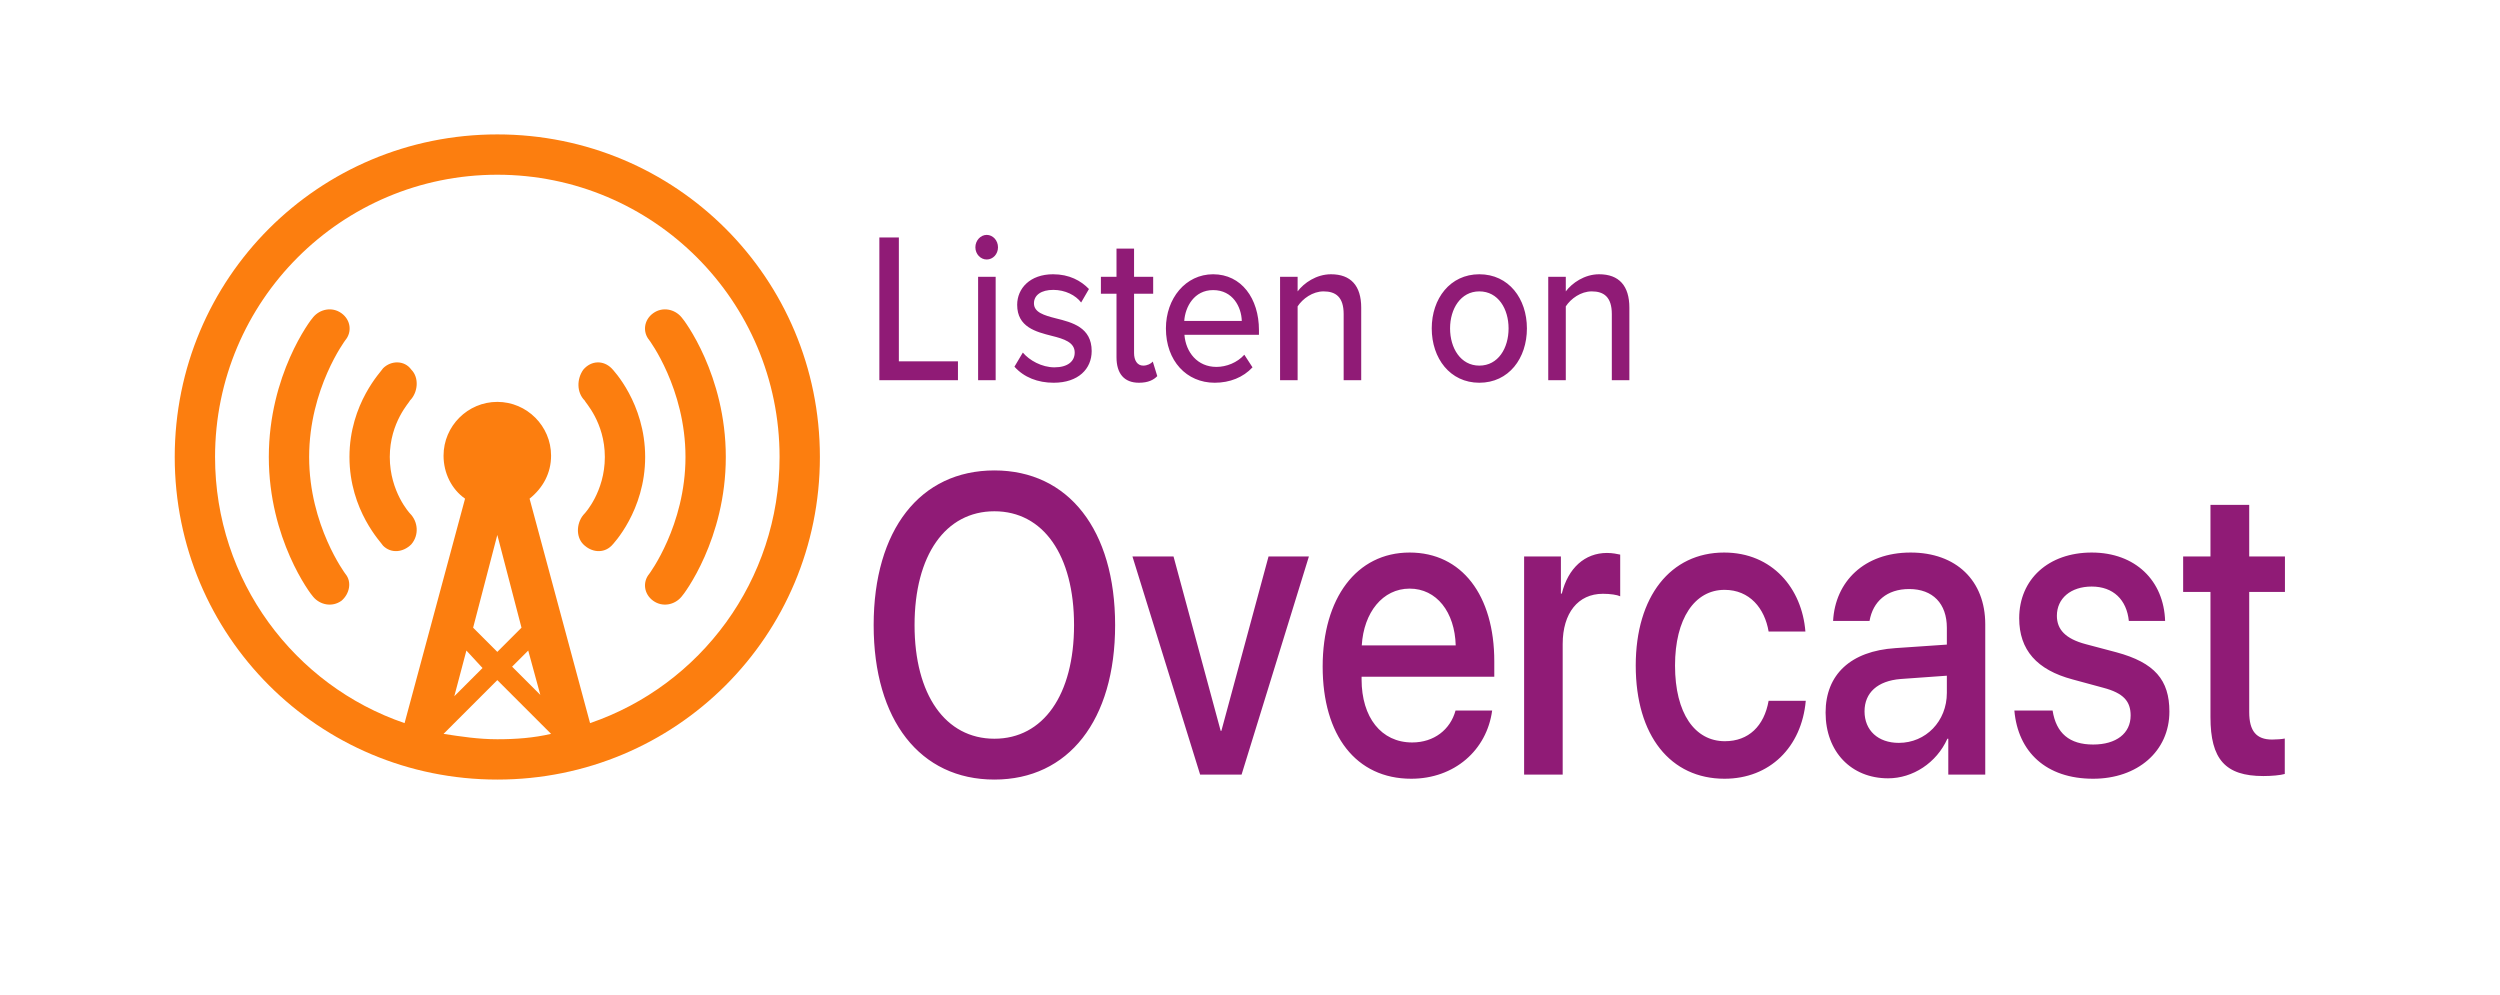
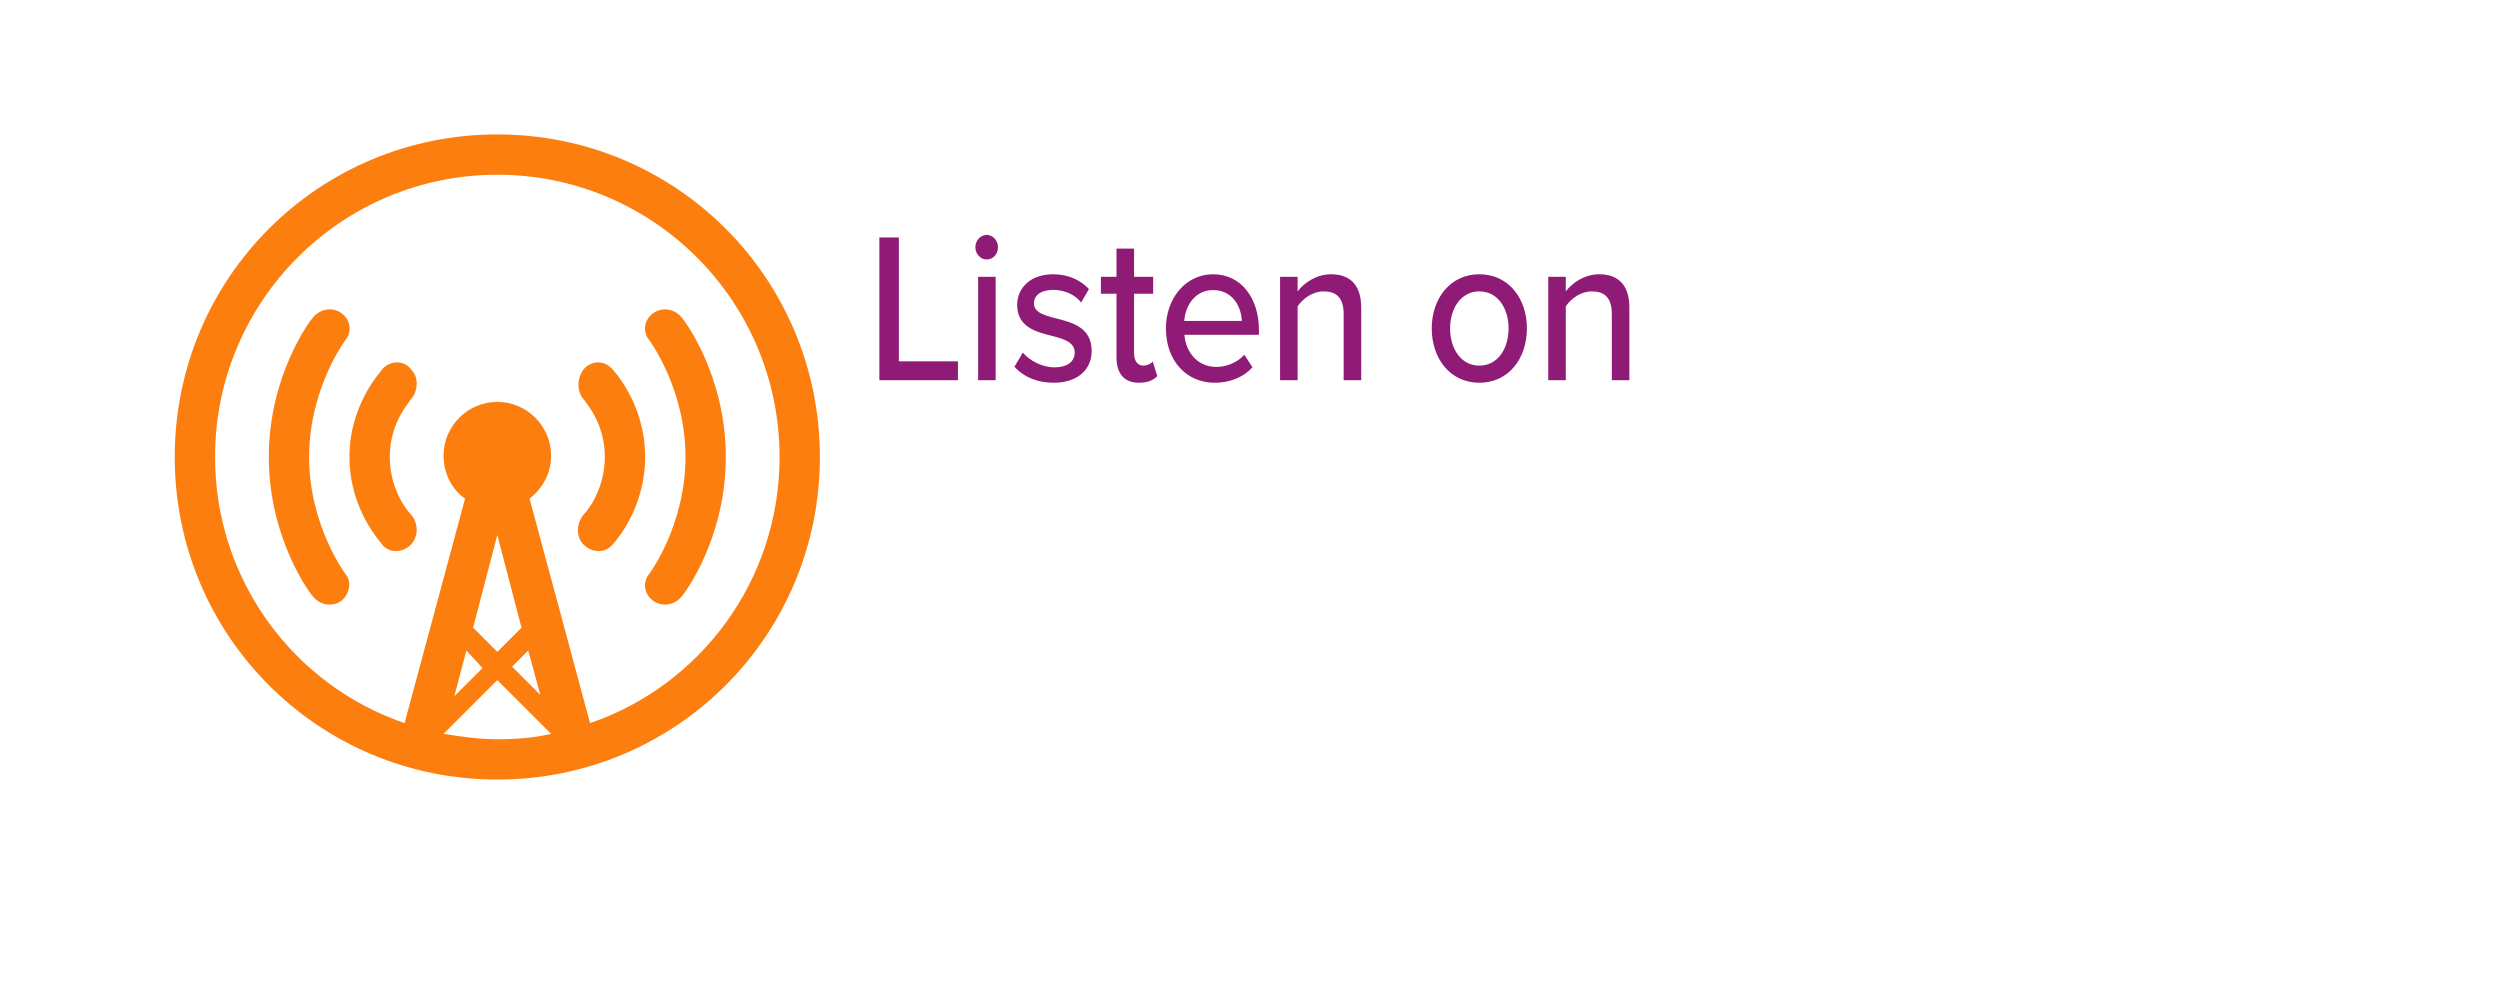
<svg xmlns="http://www.w3.org/2000/svg" width="186" height="74" viewBox="0 0 186 74" fill="none">
  <path d="M65.424 28.285V17.667H66.875V26.884H71.272V28.285H65.424ZM73.41 19.307C72.96 19.307 72.568 18.909 72.568 18.399C72.568 17.89 72.96 17.476 73.41 17.476C73.874 17.476 74.251 17.89 74.251 18.399C74.251 18.909 73.874 19.307 73.41 19.307ZM72.771 28.285V20.596H74.077V28.285H72.771ZM75.475 27.282L76.099 26.231C76.577 26.805 77.506 27.33 78.449 27.33C79.436 27.33 79.958 26.884 79.958 26.231C79.958 25.467 79.16 25.213 78.261 24.99C77.071 24.687 75.678 24.337 75.678 22.681C75.678 21.456 76.635 20.405 78.348 20.405C79.552 20.405 80.423 20.883 81.018 21.503L80.437 22.506C80.031 21.965 79.248 21.567 78.362 21.567C77.477 21.567 76.926 21.949 76.926 22.57C76.926 23.239 77.68 23.462 78.551 23.684C79.77 23.987 81.221 24.353 81.221 26.12C81.221 27.441 80.234 28.476 78.391 28.476C77.216 28.476 76.186 28.078 75.475 27.282ZM84.737 28.476C83.634 28.476 83.068 27.791 83.068 26.582V21.854H81.907V20.596H83.068V18.495H84.374V20.596H85.796V21.854H84.374V26.263C84.374 26.805 84.606 27.202 85.056 27.202C85.361 27.202 85.637 27.059 85.767 26.9L86.101 27.983C85.825 28.269 85.419 28.476 84.737 28.476ZM86.744 24.433C86.744 22.204 88.209 20.405 90.255 20.405C92.36 20.405 93.666 22.204 93.666 24.56V24.91H88.122C88.224 26.215 89.095 27.298 90.502 27.298C91.242 27.298 92.055 26.98 92.577 26.391L93.187 27.33C92.49 28.078 91.504 28.476 90.372 28.476C88.282 28.476 86.744 26.852 86.744 24.433ZM90.255 21.583C88.848 21.583 88.18 22.825 88.108 23.875H92.389C92.36 22.857 91.736 21.583 90.255 21.583ZM99.968 28.285V23.366C99.968 22.093 99.373 21.679 98.473 21.679C97.661 21.679 96.921 22.22 96.543 22.793V28.285H95.237V20.596H96.543V21.679C97.007 21.058 97.936 20.405 99.025 20.405C100.505 20.405 101.274 21.265 101.274 22.888V28.285H99.968ZM110.062 28.476C107.885 28.476 106.521 26.661 106.521 24.433C106.521 22.22 107.885 20.405 110.062 20.405C112.253 20.405 113.602 22.22 113.602 24.433C113.602 26.661 112.253 28.476 110.062 28.476ZM110.062 27.202C111.469 27.202 112.238 25.897 112.238 24.433C112.238 22.984 111.469 21.679 110.062 21.679C108.669 21.679 107.885 22.984 107.885 24.433C107.885 25.897 108.669 27.202 110.062 27.202ZM119.919 28.285V23.366C119.919 22.093 119.324 21.679 118.425 21.679C117.612 21.679 116.872 22.22 116.495 22.793V28.285H115.189V20.596H116.495V21.679C116.959 21.058 117.888 20.405 118.976 20.405C120.456 20.405 121.225 21.265 121.225 22.888V28.285H119.919Z" fill="#901B76" />
  <path d="M37 58C23.7 58 13 47.3 13 34C13 20.7 23.7 10 37 10C50.3 10 61 20.7 61 34C61 47.3 50.3 58 37 58ZM37 48.5L38.8 46.7L37 39.8L35.2 46.7L37 48.5ZM34.7 48.4L33.8 51.8L35.9 49.7L34.7 48.4ZM39.3 48.4L38.1 49.6L40.2 51.7L39.3 48.4ZM41 54.6L37 50.6L33 54.6C34.3 54.8 35.6 55 37 55C38.4 55 39.7 54.9 41 54.6ZM37 13C25.4 13 16 22.4 16 34C16 43.2 21.9 51 30.1 53.8L34.6 37.1C33.6 36.4 33 35.2 33 33.9C33 31.7 34.8 29.9 37 29.9C39.2 29.9 41 31.7 41 33.9C41 35.2 40.4 36.3 39.4 37.1L43.9 53.8C52.1 51 58 43.2 58 34C58 22.4 48.6 13 37 13ZM50.7 44.4C50.2 45 49.3 45.2 48.6 44.7C47.9 44.2 47.8 43.3 48.3 42.7C48.3 42.7 51 39.1 51 34C51 28.9 48.3 25.3 48.3 25.3C47.8 24.7 47.9 23.8 48.6 23.3C49.3 22.8 50.2 23 50.7 23.6C50.9 23.8 54 27.9 54 34C54 40.1 50.9 44.2 50.7 44.4ZM43.4 40.5C42.8 39.9 42.9 38.8 43.5 38.2C43.5 38.2 45 36.6 45 34C45 31.4 43.5 29.9 43.5 29.8C42.9 29.2 42.9 28.2 43.4 27.5C44 26.8 44.9 26.8 45.5 27.4C45.6 27.5 48 30 48 34C48 38 45.6 40.5 45.5 40.6C44.9 41.2 44 41.1 43.4 40.5ZM30.6 40.5C30 41.1 29.1 41.2 28.5 40.6C28.4 40.4 26 38 26 34C26 30 28.4 27.6 28.5 27.4C29.1 26.8 30.1 26.8 30.6 27.5C31.2 28.1 31.1 29.2 30.5 29.8C30.5 29.9 29 31.4 29 34C29 36.6 30.5 38.2 30.5 38.2C31.1 38.8 31.2 39.8 30.6 40.5ZM25.4 44.7C24.7 45.2 23.8 45 23.3 44.4C23.1 44.2 20 40.1 20 34C20 27.9 23.1 23.8 23.3 23.6C23.8 23 24.7 22.8 25.4 23.3C26.1 23.8 26.2 24.7 25.7 25.3C25.7 25.3 23 28.9 23 34C23 39.1 25.7 42.7 25.7 42.7C26.2 43.3 26 44.2 25.4 44.7Z" fill="#FC7E0F" />
-   <path d="M73.983 58C79.497 58 82.965 53.588 82.965 46.508C82.965 39.427 79.497 35 73.983 35C68.455 35 65 39.427 65 46.508C65 53.588 68.455 58 73.983 58ZM73.983 54.961C70.342 54.961 68.043 51.691 68.043 46.508C68.043 41.309 70.342 38.039 73.983 38.039C77.623 38.039 79.909 41.309 79.909 46.508C79.909 51.691 77.623 54.961 73.983 54.961ZM92.373 57.63L97.382 41.402H94.379L90.871 54.375H90.818L87.31 41.402H84.254L89.29 57.63H92.373ZM104.996 57.938C108.199 57.938 110.617 55.825 111.016 52.863H108.292C107.906 54.282 106.697 55.239 105.063 55.239C102.764 55.239 101.302 53.372 101.302 50.549V50.349H111.175V49.207C111.175 44.286 108.757 41.109 104.877 41.109C100.93 41.109 98.406 44.502 98.406 49.593C98.406 54.714 100.89 57.938 104.996 57.938ZM108.305 48.02H101.315C101.462 45.567 102.87 43.793 104.877 43.793C106.883 43.793 108.238 45.536 108.305 48.02ZM116.264 57.63V47.911C116.264 45.613 117.407 44.178 119.254 44.178C119.812 44.178 120.317 44.255 120.543 44.364V41.263C120.33 41.217 119.972 41.139 119.56 41.139C117.912 41.139 116.663 42.266 116.198 44.163H116.131V41.402H113.394V57.63H116.264ZM128.303 57.938C131.665 57.938 134.043 55.594 134.349 52.138H131.585C131.253 54.02 130.097 55.146 128.33 55.146C126.097 55.146 124.622 53.079 124.622 49.516C124.622 46.029 126.084 43.885 128.303 43.885C130.177 43.885 131.293 45.258 131.585 46.986H134.322C134.07 43.793 131.877 41.109 128.276 41.109C124.303 41.109 121.699 44.364 121.699 49.516C121.699 54.761 124.303 57.938 128.303 57.938ZM140.475 57.907C142.308 57.907 144.076 56.766 144.886 54.961H144.953V57.63H147.703V46.446C147.703 43.191 145.537 41.109 142.149 41.109C138.694 41.109 136.541 43.268 136.382 46.199H139.093C139.345 44.749 140.382 43.824 142.043 43.824C143.797 43.824 144.846 44.903 144.846 46.708V47.958L141.019 48.22C137.697 48.436 135.824 50.179 135.824 53.017C135.824 55.933 137.737 57.907 140.475 57.907ZM141.272 55.27C139.73 55.27 138.721 54.344 138.721 52.925C138.721 51.537 139.691 50.657 141.405 50.518L144.846 50.272V51.552C144.846 53.665 143.278 55.27 141.272 55.27ZM155.729 57.938C159.024 57.938 161.403 55.902 161.403 52.94C161.403 50.596 160.313 49.3 157.456 48.529L155.184 47.927C153.669 47.526 153.032 46.832 153.032 45.813C153.032 44.518 154.068 43.639 155.623 43.639C157.23 43.639 158.227 44.626 158.386 46.199H161.084C160.991 43.207 158.878 41.109 155.623 41.109C152.407 41.109 150.228 43.099 150.228 45.999C150.228 48.359 151.543 49.84 154.201 50.549L156.473 51.166C158.001 51.567 158.519 52.184 158.519 53.233C158.519 54.56 157.456 55.393 155.729 55.393C153.975 55.393 152.978 54.56 152.713 52.863H149.869C150.135 55.948 152.234 57.938 155.729 57.938ZM168.392 57.738C169.03 57.738 169.668 57.676 169.987 57.584V54.946C169.801 54.992 169.336 55.023 169.043 55.023C167.874 55.023 167.342 54.39 167.342 52.987V44.04H170V41.402H167.342V37.561H164.459V41.402H162.426V44.04H164.459V53.357C164.459 56.488 165.562 57.738 168.392 57.738Z" fill="#901B76" />
</svg>